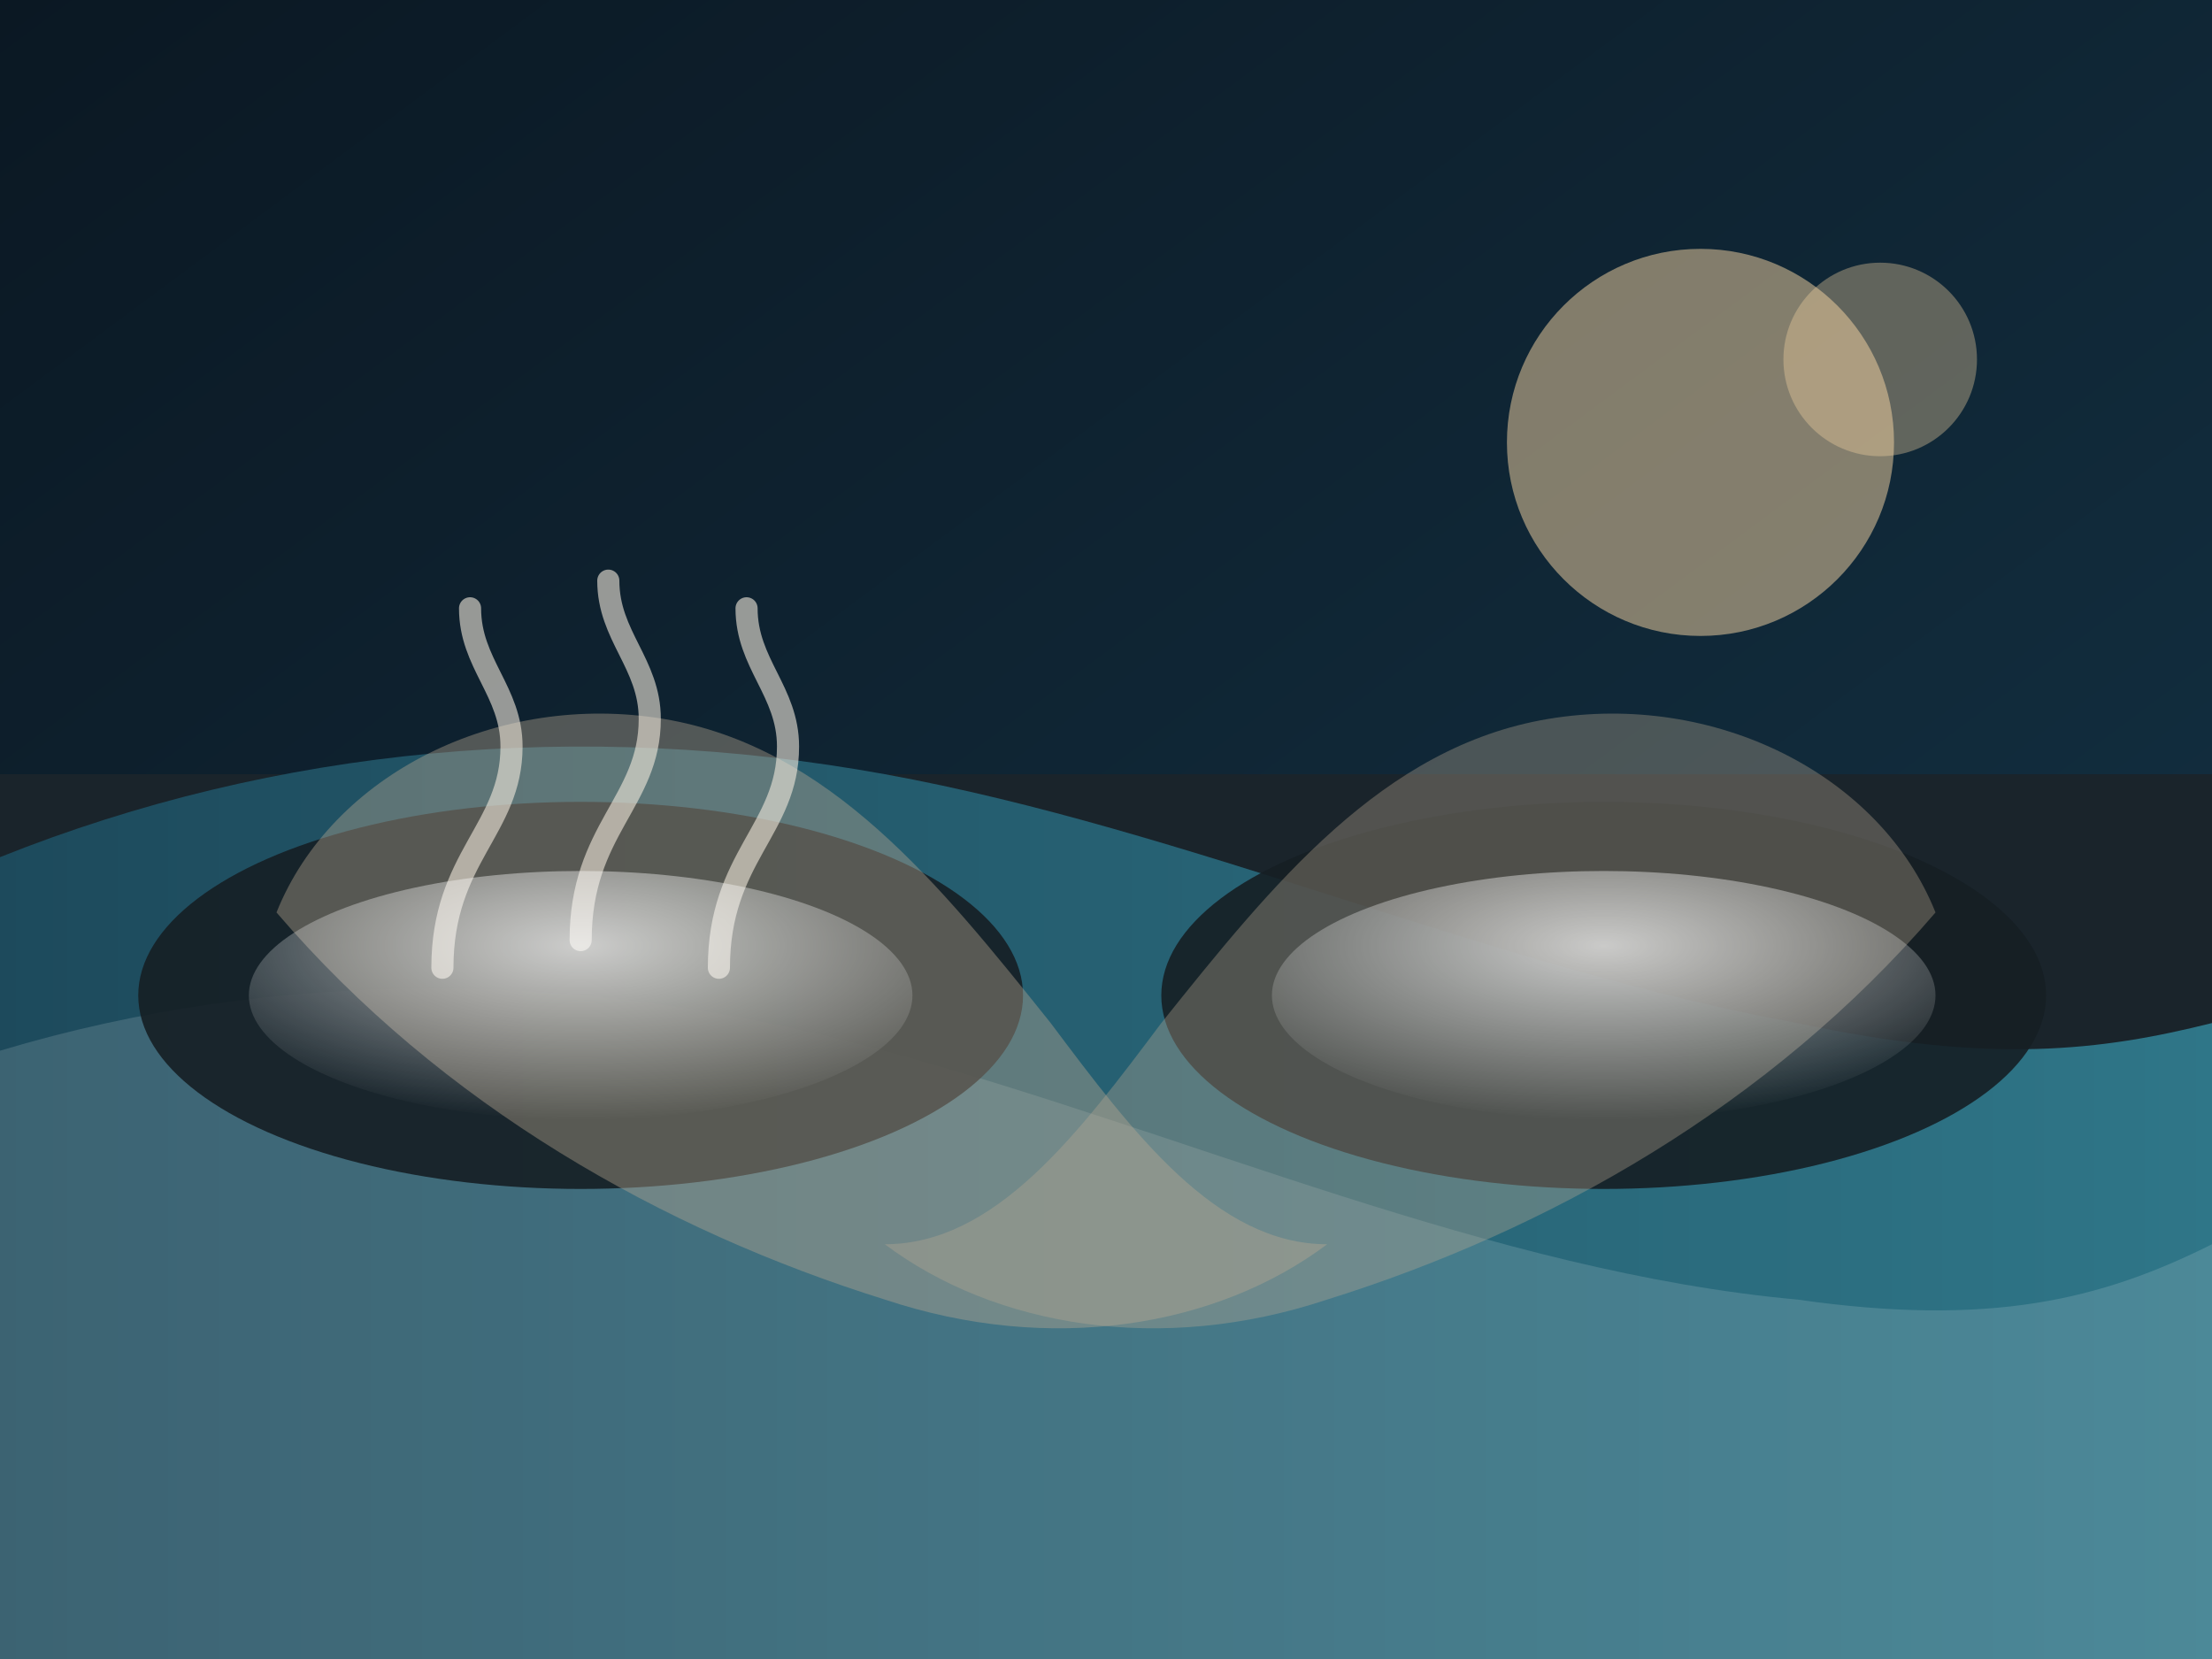
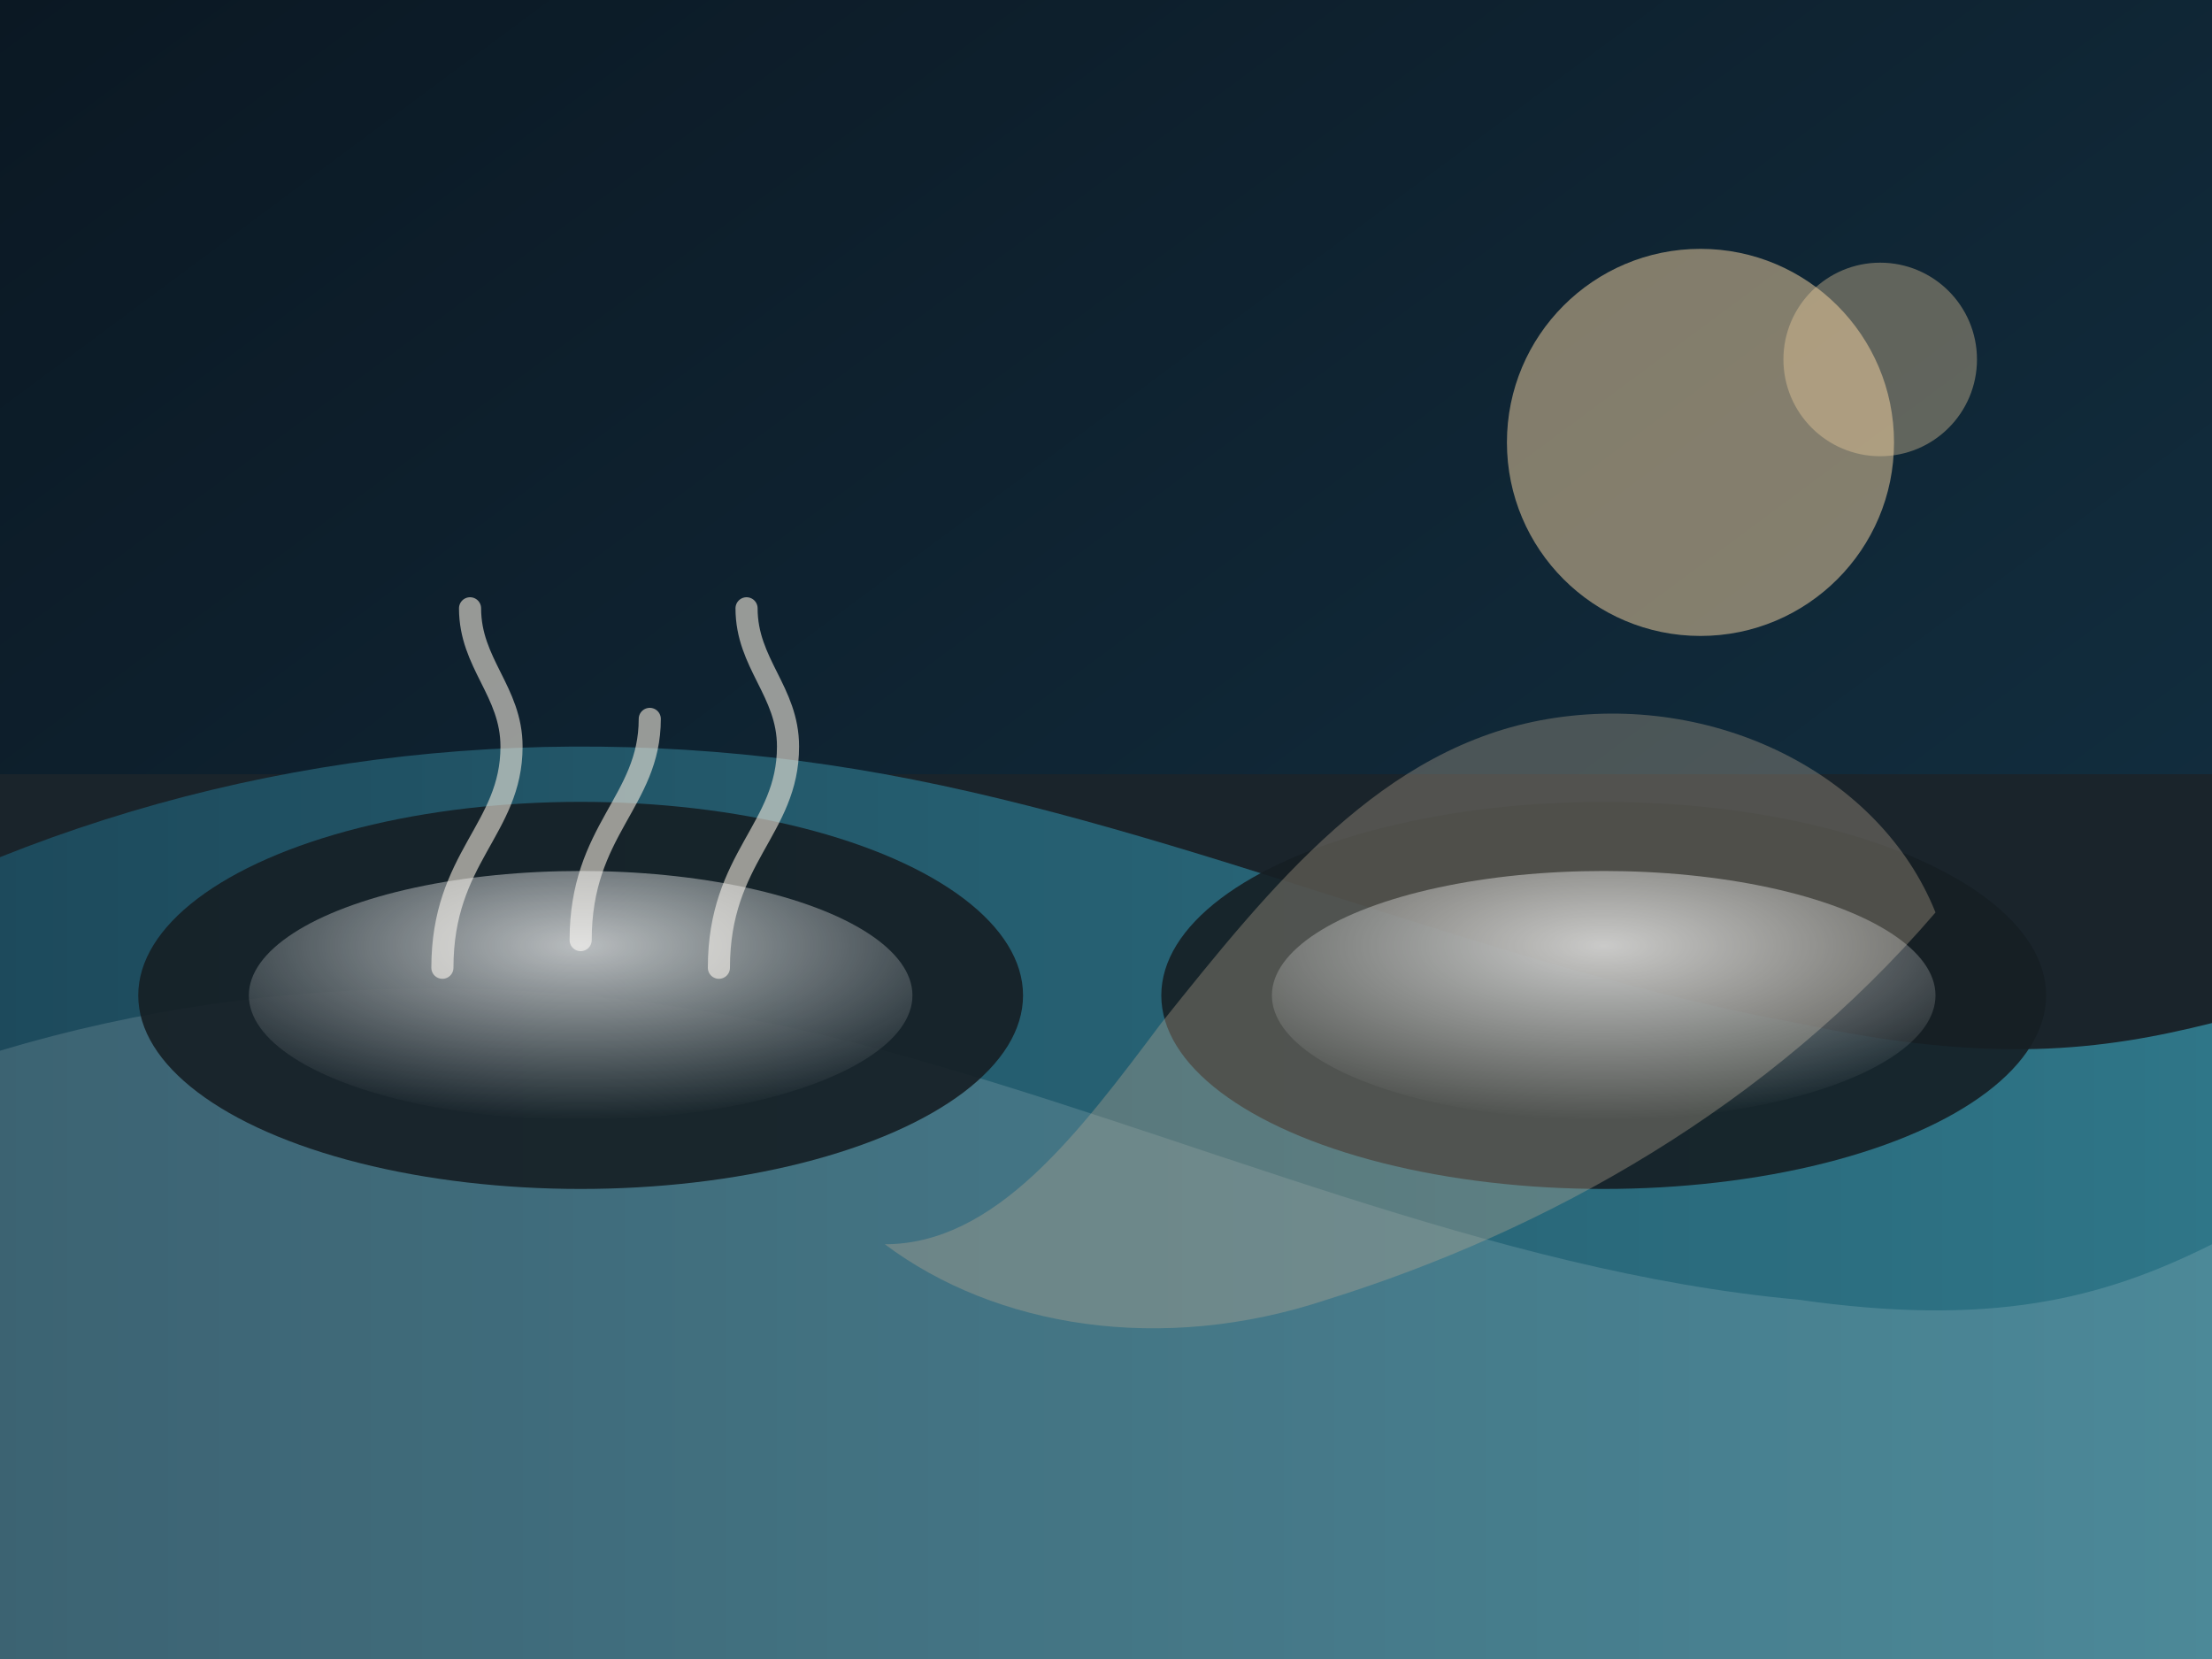
<svg xmlns="http://www.w3.org/2000/svg" width="1600" height="1200" viewBox="0 0 1600 1200" preserveAspectRatio="xMidYMid slice">
  <rect x="0" y="0" width="1600" height="1200" fill="#808080" stroke="none" />
  <defs>
    <linearGradient id="bg" x1="0" y1="0" x2="1" y2="1">
      <stop offset="0%" stop-color="#0b1823" />
      <stop offset="100%" stop-color="#143447" />
    </linearGradient>
    <linearGradient id="water" x1="0" y1="0" x2="1" y2="0">
      <stop offset="0%" stop-color="#1d4a5c" />
      <stop offset="100%" stop-color="#2f7688" />
    </linearGradient>
    <radialGradient id="steam" cx="0.5" cy="0.3" r="0.7">
      <stop offset="0%" stop-color="#ffffff" stop-opacity="0.7" />
      <stop offset="100%" stop-color="#ffffff" stop-opacity="0" />
    </radialGradient>
  </defs>
  <rect width="1600" height="1200" fill="url(#bg)" />
  <rect y="560" width="1600" height="640" fill="#1a242b" />
  <path d="M0 620 C 200 540 420 520 640 560 C 860 600 1080 700 1300 740 C 1440 770 1520 760 1600 740 L 1600 1200 L 0 1200 Z" fill="url(#water)" />
  <path d="M0 760 C 200 700 420 700 640 760 C 860 820 1080 920 1300 940 C 1440 960 1520 940 1600 900 L 1600 1200 L 0 1200 Z" fill="rgba(255,255,255,0.14)" />
  <ellipse cx="420" cy="720" rx="320" ry="140" fill="rgba(22,30,36,0.9)" />
  <ellipse cx="1160" cy="720" rx="320" ry="140" fill="rgba(22,30,36,0.9)" />
-   <path d="M200 660 C 240 560 360 500 480 520 C 600 540 680 640 760 740 C 820 820 880 900 960 900 C 880 960 760 980 640 940 C 480 890 320 800 200 660 Z" fill="#baa892" opacity="0.4" />
  <path d="M1400 660 C 1360 560 1240 500 1120 520 C 1000 540 920 640 840 740 C 780 820 720 900 640 900 C 720 960 840 980 960 940 C 1120 890 1280 800 1400 660 Z" fill="#baa892" opacity="0.35" />
  <circle cx="1230" cy="320" r="140" fill="#f8d7a4" opacity="0.5" />
  <circle cx="1360" cy="260" r="70" fill="#f8d7a4" opacity="0.35" />
-   <path d="M420 680 C 420 600 470 580 470 520 C 470 480 440 460 440 420" stroke="#f1e9dc" stroke-width="16" stroke-linecap="round" fill="none" opacity="0.6" />
+   <path d="M420 680 C 420 600 470 580 470 520 " stroke="#f1e9dc" stroke-width="16" stroke-linecap="round" fill="none" opacity="0.6" />
  <path d="M520 700 C 520 620 570 600 570 540 C 570 500 540 480 540 440" stroke="#f1e9dc" stroke-width="16" stroke-linecap="round" fill="none" opacity="0.6" />
  <path d="M320 700 C 320 620 370 600 370 540 C 370 500 340 480 340 440" stroke="#f1e9dc" stroke-width="16" stroke-linecap="round" fill="none" opacity="0.6" />
  <ellipse cx="420" cy="720" rx="240" ry="90" fill="url(#steam)" />
  <ellipse cx="1160" cy="720" rx="240" ry="90" fill="url(#steam)" />
</svg>